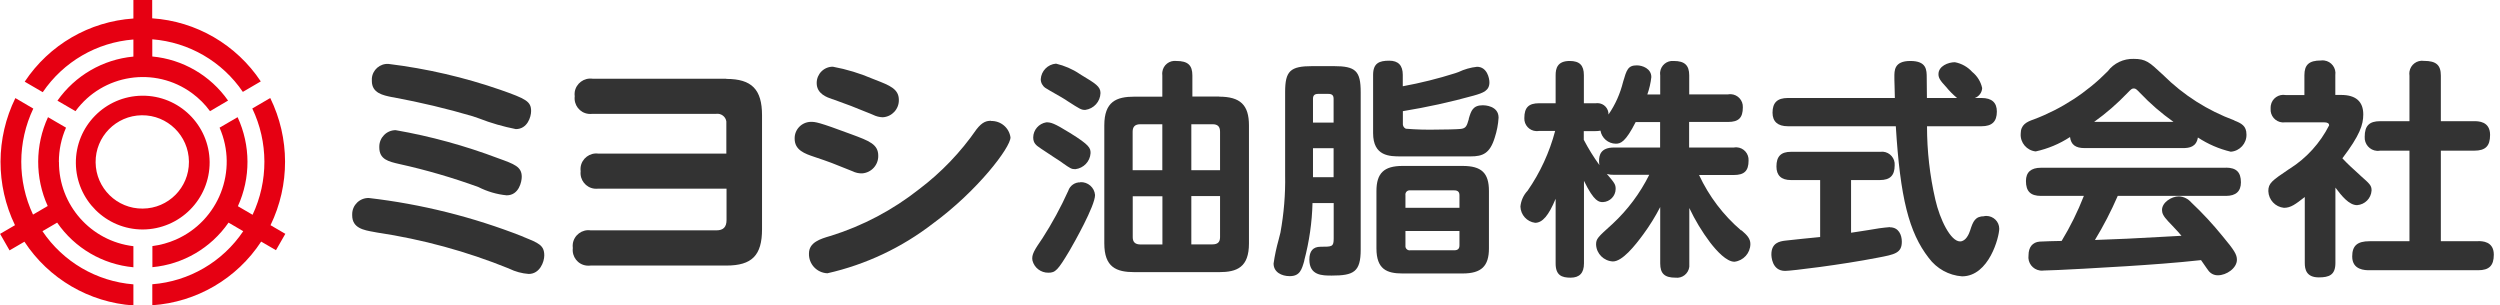
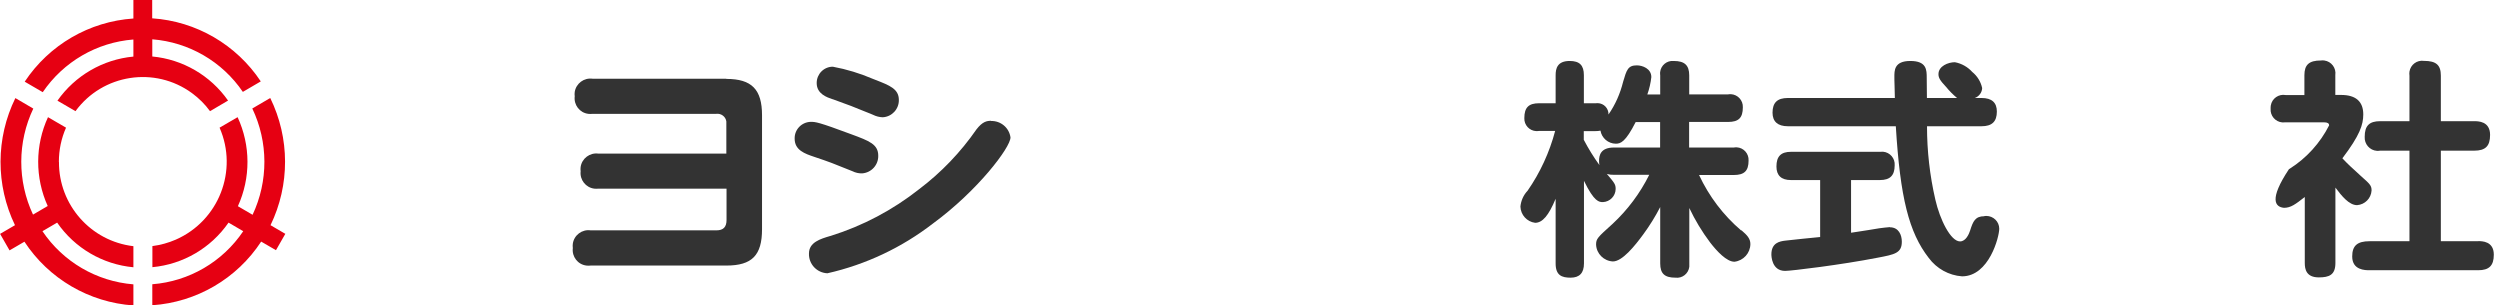
<svg xmlns="http://www.w3.org/2000/svg" width="262" height="32" viewBox="0 0 262 32" fill="none">
  <g clip-path="url(#clip0_5383_1425)">
-     <path d="M21.97 16.97C21.93 13.1 18.76 9.99 14.89 10.03C11.02 10.07 7.91 13.24 7.95 17.11C7.99 20.95 11.12 24.05 14.96 24.05C18.85 24.03 21.99 20.87 21.97 16.98C21.97 16.98 21.97 16.98 21.97 16.97ZM14.96 21.86C12.26 21.89 10.05 19.72 10.02 17.02C9.99 14.32 12.16 12.11 14.86 12.08C17.56 12.05 19.77 14.22 19.8 16.92C19.8 16.94 19.8 16.95 19.8 16.97C19.81 19.66 17.65 21.84 14.96 21.86Z" fill="#E60012" />
    <path d="M29.891 24.5L28.351 23.6C30.391 19.39 30.381 14.47 28.321 10.27L26.441 11.37C28.121 14.89 28.131 18.98 26.471 22.51L24.931 21.61C26.281 18.64 26.271 15.24 24.901 12.28L23.011 13.38C24.981 17.88 22.931 23.13 18.431 25.11C17.651 25.45 16.821 25.68 15.971 25.79V28C19.191 27.7 22.111 25.99 23.951 23.33L25.491 24.23C23.331 27.44 19.821 29.49 15.961 29.79V31.99C20.601 31.67 24.821 29.21 27.371 25.32L28.921 26.22L29.911 24.49L29.891 24.5Z" fill="#E60012" />
    <path d="M6.17 16.96C6.17 15.73 6.42 14.51 6.92 13.38L5.03 12.28C3.67 15.23 3.66 18.63 5 21.59L3.46 22.49C1.81 18.97 1.82 14.89 3.49 11.38L1.61 10.28C-0.45 14.48 -0.46 19.39 1.57 23.6L0.01 24.51L1 26.24L2.56 25.33C5.11 29.22 9.34 31.69 13.98 32.01V29.8C10.12 29.49 6.61 27.44 4.45 24.23L5.99 23.33C7.83 26 10.76 27.71 13.98 28.01V25.8C9.51 25.27 6.16 21.47 6.18 16.98" fill="#E60012" />
    <path d="M13.98 4.13V5.93C10.78 6.23 7.87 7.92 6.02 10.55L7.91 11.65C10.76 7.76 16.23 6.91 20.12 9.76C20.84 10.29 21.48 10.92 22.01 11.65L23.9 10.54C22.06 7.91 19.15 6.22 15.96 5.92V4.12C19.8 4.42 23.29 6.45 25.45 9.63L27.33 8.53C24.77 4.68 20.57 2.23 15.95 1.92V0H13.98V1.94C9.36 2.25 5.15 4.7 2.59 8.56L4.48 9.66C6.65 6.47 10.14 4.44 13.98 4.14" fill="#E60012" />
-     <path d="M41.47 13.64C40.52 13.64 39.75 14.42 39.75 15.37C39.75 15.4 39.75 15.43 39.75 15.45C39.75 16.71 40.72 16.93 41.85 17.19C44.66 17.81 47.43 18.62 50.13 19.6C51.06 20.07 52.06 20.37 53.1 20.47C54.39 20.47 54.68 19.03 54.68 18.53C54.68 17.47 53.91 17.2 52.22 16.59C48.73 15.27 45.13 14.28 41.46 13.64M41.11 10.18L41.28 10.21C44.06 10.73 46.82 11.38 49.53 12.18C49.66 12.22 49.9 12.3 50.2 12.41C51.45 12.9 52.75 13.27 54.06 13.53C55.27 13.53 55.66 12.25 55.66 11.64C55.66 10.63 55.13 10.36 52.46 9.42C48.65 8.1 44.72 7.19 40.72 6.7C39.82 6.64 39.04 7.32 38.97 8.22C38.97 8.31 38.97 8.4 38.97 8.49C38.97 9.76 40.15 9.99 41.09 10.18M54.88 24.83L54.74 24.77C49.57 22.74 44.16 21.39 38.65 20.75C37.71 20.73 36.92 21.48 36.91 22.43C36.91 22.48 36.91 22.52 36.91 22.57C36.91 23.91 38.12 24.12 39.2 24.31L39.52 24.37C44.26 25.08 48.89 26.34 53.33 28.14L53.37 28.16C54.01 28.47 54.7 28.66 55.41 28.71C56.57 28.71 57.04 27.45 57.04 26.77C57.04 25.7 56.45 25.47 54.88 24.84" fill="#333333" />
    <path d="M76.121 8.25H62.111C61.211 8.12 60.371 8.74 60.231 9.64C60.211 9.79 60.211 9.95 60.231 10.1C60.121 11 60.751 11.82 61.651 11.93C61.801 11.95 61.951 11.95 62.101 11.93H75.061C75.571 11.86 76.051 12.22 76.121 12.73C76.131 12.82 76.131 12.92 76.121 13.01V16.1H62.721C61.821 15.97 60.981 16.6 60.851 17.5C60.831 17.65 60.831 17.8 60.851 17.96C60.751 18.85 61.391 19.66 62.281 19.77C62.431 19.79 62.581 19.78 62.731 19.77H76.141V23.06C76.141 23.8 75.801 24.14 75.081 24.14H61.901C61.001 24.01 60.161 24.64 60.031 25.54C60.011 25.69 60.011 25.84 60.031 26C59.921 26.9 60.551 27.72 61.451 27.83C61.601 27.85 61.751 27.85 61.901 27.83H76.121C78.811 27.83 79.861 26.76 79.861 24.02V12.08C79.861 9.37 78.781 8.27 76.121 8.27" fill="#333333" />
    <path d="M87.25 10.39C89.03 11.03 89.29 11.13 91.3 11.95L91.49 12.03C91.81 12.19 92.16 12.28 92.51 12.29C93.47 12.24 94.22 11.43 94.2 10.47C94.2 9.32 93.23 8.95 91.77 8.38L91.49 8.27C90.14 7.69 88.73 7.26 87.28 6.99C86.34 6.99 85.59 7.76 85.59 8.69C85.59 8.69 85.59 8.7 85.59 8.71C85.59 9.84 86.67 10.2 87.25 10.4M89.33 17.94C89.65 18.1 90 18.18 90.35 18.17C91.32 18.1 92.06 17.29 92.04 16.32C92.04 15.12 91.1 14.77 89.24 14.08C85.73 12.77 85.46 12.77 84.97 12.77C84.02 12.79 83.26 13.57 83.28 14.52C83.28 14.52 83.28 14.53 83.28 14.54C83.28 15.74 84.36 16.11 85.31 16.43C86.95 16.98 87.28 17.11 89.33 17.94ZM103.88 12.66C103.43 12.66 102.98 12.73 102.34 13.55C100.68 15.95 98.65 18.07 96.32 19.83C93.56 22.01 90.42 23.67 87.06 24.72L86.98 24.74C86 25.03 84.78 25.39 84.78 26.56C84.74 27.67 85.6 28.59 86.71 28.64C90.74 27.73 94.52 25.94 97.78 23.42C102.47 19.98 105.9 15.45 105.9 14.4C105.76 13.39 104.88 12.65 103.86 12.68" fill="#333333" />
-     <path d="M109.041 15.54C109.241 15.68 109.951 16.14 110.521 16.52L111.151 16.93L111.371 17.09C112.171 17.65 112.291 17.73 112.691 17.73C113.561 17.63 114.241 16.92 114.291 16.05C114.291 15.52 114.201 15.21 112.131 13.93C110.421 12.87 110.121 12.82 109.651 12.82C108.871 12.95 108.291 13.61 108.281 14.4C108.281 15.02 108.611 15.25 109.051 15.54M113.221 19.11C112.651 19.09 112.131 19.45 111.951 20C111.171 21.73 110.261 23.4 109.231 25L109.201 25.04C108.431 26.17 108.081 26.69 108.201 27.3C108.391 28.06 109.081 28.59 109.871 28.58C110.611 28.58 110.861 28.32 112.081 26.28C112.531 25.51 114.761 21.58 114.761 20.44C114.701 19.65 114.011 19.05 113.211 19.09M127.781 10.12H124.961V7.9C124.961 6.83 124.481 6.39 123.291 6.39C122.561 6.3 121.901 6.81 121.811 7.54C121.791 7.66 121.801 7.78 121.811 7.9V10.13H118.891C117.001 10.13 115.731 10.64 115.731 13.14V25.51C115.731 28.01 116.991 28.52 118.891 28.52H127.761C129.641 28.52 130.891 28.01 130.891 25.51V13.14C130.891 11 129.981 10.13 127.761 10.13M121.811 25.62H119.521C118.971 25.62 118.711 25.37 118.711 24.87V20.57H121.821V25.63L121.811 25.62ZM121.811 17.84H118.701V13.8C118.701 13.27 118.961 13.02 119.511 13.02H121.811V17.84ZM127.861 24.86C127.861 25.37 127.611 25.61 127.071 25.61H124.851V20.55H127.861V24.85V24.86ZM127.861 17.84H124.851V13.02H127.071C127.611 13.02 127.861 13.26 127.861 13.8V17.84ZM113.271 7.82L113.151 7.75C112.401 7.24 111.551 6.88 110.671 6.67C109.801 6.74 109.121 7.44 109.071 8.3C109.071 8.66 109.251 9 109.551 9.21C109.691 9.31 110.171 9.58 110.641 9.85C111.071 10.09 111.511 10.35 111.661 10.45L111.901 10.61C113.181 11.43 113.311 11.52 113.731 11.52C114.631 11.4 115.311 10.65 115.331 9.75C115.331 9.07 114.821 8.76 113.291 7.84" fill="#333333" />
-     <path d="M155.411 11.03C154.351 11.03 154.171 11.62 153.931 12.43V12.48C153.721 13.21 153.631 13.44 153.101 13.51C152.621 13.56 151.261 13.58 150.681 13.58C149.561 13.61 148.441 13.58 147.331 13.49C147.111 13.39 146.991 13.16 147.021 12.93V11.65C149.521 11.24 152.001 10.7 154.441 10.02C155.471 9.73 156.091 9.49 156.091 8.63C156.091 8.21 155.851 7 154.791 7C154.121 7.07 153.461 7.26 152.851 7.55L152.511 7.67C150.711 8.24 148.871 8.7 147.011 9.04V7.85C147.011 6.85 146.541 6.36 145.591 6.36C144.551 6.36 143.901 6.61 143.901 7.85V13.95C143.901 16.39 145.651 16.39 146.811 16.39H154.121C155.401 16.39 156.141 16.08 156.651 14.42C156.871 13.74 157.011 13.04 157.051 12.33C157.051 11.07 155.571 11.03 155.411 11.03ZM153.281 17.39H146.981C145.041 17.39 144.251 18.15 144.251 20.02V26.03C144.251 28.22 145.341 28.66 146.981 28.66H153.281C155.241 28.66 156.041 27.9 156.041 26.03V20.02C156.041 18.13 155.271 17.39 153.281 17.39ZM152.951 25.72C152.951 26.07 152.771 26.23 152.411 26.23H147.801C147.551 26.27 147.321 26.1 147.291 25.85C147.291 25.81 147.291 25.76 147.291 25.72V24.21H152.951V25.72ZM152.951 21.78H147.291V20.46C147.251 20.21 147.421 19.98 147.671 19.95C147.711 19.95 147.761 19.95 147.801 19.95H152.411C152.771 19.95 152.951 20.11 152.951 20.46V21.78ZM139.751 6.93H137.541C135.211 6.93 134.681 7.44 134.681 9.65V18.35C134.721 20.37 134.551 22.38 134.191 24.37C134.161 24.5 134.091 24.78 134.001 25.12C133.771 25.94 133.591 26.78 133.471 27.62C133.471 28.53 134.321 28.94 135.161 28.94C136.231 28.94 136.421 28.26 136.691 27.32V27.27C137.211 25.31 137.501 23.3 137.551 21.28H139.771V24.99C139.771 25.86 139.611 25.86 138.391 25.86C137.611 25.86 137.221 26.31 137.221 27.2C137.221 28.88 138.571 28.88 139.561 28.88C141.871 28.88 142.601 28.5 142.601 26.16V9.65C142.601 7.43 142.071 6.93 139.771 6.93M139.771 18.57H137.601V15.53H139.761V18.57H139.771ZM139.771 12.85H137.601V10.35C137.601 10 137.771 9.84 138.131 9.84H139.221C139.601 9.84 139.761 10 139.761 10.35V12.85H139.771Z" fill="#333333" />
    <path d="M182.47 24.15C180.6 22.55 179.1 20.57 178.06 18.34H181.71C182.81 18.34 183.25 17.9 183.25 16.83C183.29 16.1 182.74 15.48 182.01 15.44C181.91 15.44 181.81 15.44 181.71 15.46H177.02V12.78H181.1C182.21 12.78 182.65 12.35 182.65 11.24C182.68 10.52 182.12 9.91 181.4 9.87C181.3 9.87 181.2 9.87 181.11 9.89H177.03V7.9C177.03 6.84 176.55 6.39 175.41 6.39C174.69 6.32 174.05 6.85 173.98 7.57C173.97 7.68 173.98 7.8 173.99 7.91V9.9H172.64C172.85 9.31 172.99 8.7 173.06 8.08C173.06 7.19 172.13 6.85 171.54 6.85C170.61 6.85 170.47 7.32 170.1 8.58C169.8 9.8 169.29 10.96 168.57 12C168.59 11.36 168.09 10.83 167.45 10.81C167.38 10.81 167.3 10.81 167.23 10.82H165.99V7.88C165.99 6.84 165.54 6.39 164.5 6.39C163.2 6.39 163.03 7.19 163.03 7.88V10.82H161.3C160.2 10.82 159.75 11.27 159.75 12.38C159.72 13.1 160.28 13.71 161 13.74C161.1 13.74 161.2 13.74 161.3 13.72H162.98C162.39 15.96 161.41 18.09 160.09 19.99C159.66 20.44 159.4 21.03 159.34 21.65C159.37 22.52 160.02 23.24 160.88 23.35C161.65 23.35 162.3 22.59 163.03 20.83V27.61C163.03 28.85 163.66 29.1 164.6 29.1C165.54 29.1 166 28.6 166 27.61V18.95C167.08 21.18 167.59 21.18 168 21.18C168.73 21.14 169.31 20.54 169.32 19.81C169.32 19.34 169.23 19.2 168.4 18.23C168.65 18.3 168.9 18.33 169.16 18.32H172.84C171.88 20.25 170.58 21.99 169 23.46C167.4 24.9 167.27 25.02 167.27 25.65C167.32 26.6 168.08 27.35 169.03 27.4C170.02 27.4 171.33 25.77 172.23 24.54C172.89 23.64 173.48 22.69 173.99 21.7V27.61C173.99 28.67 174.45 29.1 175.59 29.1C176.3 29.19 176.95 28.68 177.04 27.96C177.05 27.84 177.05 27.73 177.04 27.61V21.8C177.64 23.07 178.37 24.28 179.22 25.41C179.93 26.33 180.95 27.43 181.77 27.43C182.71 27.32 183.43 26.53 183.44 25.58C183.44 25.02 183.12 24.66 182.5 24.13M167.58 16.88C167.58 17.02 167.59 17.16 167.62 17.3C167.01 16.46 166.46 15.57 165.98 14.65V13.74H167.21C167.38 13.74 167.56 13.73 167.73 13.69C167.86 14.47 168.54 15.05 169.33 15.06C169.84 15.06 170.35 14.89 171.42 12.79H173.98V15.46H169.15C167.74 15.46 167.58 16.27 167.58 16.88Z" fill="#333333" />
    <path d="M198.081 23.8C197.321 23.86 196.561 23.97 195.811 24.11C195.651 24.14 195.121 24.22 194.651 24.29L193.991 24.39V18.87H197.011C198.081 18.87 198.561 18.39 198.561 17.33C198.621 16.6 198.071 15.96 197.341 15.9C197.231 15.9 197.121 15.9 197.011 15.91H187.691C186.641 15.91 186.171 16.39 186.171 17.45C186.171 18.39 186.681 18.87 187.691 18.87H190.751V24.84C190.091 24.9 187.641 25.15 187.081 25.22C186.521 25.29 185.641 25.44 185.641 26.66C185.641 26.84 185.681 28.39 187.081 28.39C187.721 28.39 192.981 27.75 196.761 27.01C198.561 26.67 199.311 26.53 199.311 25.33C199.311 24.63 198.991 23.82 198.061 23.82M207.961 22.66C207.001 22.66 206.771 23.2 206.471 24.15C206.361 24.5 206.031 25.3 205.411 25.3C204.431 25.3 203.301 23.02 202.821 20.91C202.241 18.39 201.951 15.81 201.951 13.23H207.671C208.761 13.23 209.271 12.74 209.271 11.69C209.271 10.75 208.741 10.27 207.671 10.27H206.961C207.401 10.11 207.711 9.7 207.731 9.23C207.591 8.57 207.221 7.97 206.691 7.54C206.211 7.01 205.571 6.65 204.871 6.52C204.181 6.52 203.151 6.92 203.151 7.77C203.151 8.15 203.311 8.43 203.951 9.11C204.291 9.53 204.681 9.92 205.101 10.27H201.941C201.941 9.93 201.941 9.59 201.931 9.24C201.921 8.89 201.921 8.51 201.921 8.16C201.921 7.33 201.921 6.39 200.201 6.39C198.481 6.39 198.531 7.42 198.531 8.09C198.531 8.2 198.531 8.58 198.551 9.02C198.561 9.5 198.581 10.03 198.581 10.27H187.361C186.271 10.27 185.761 10.75 185.761 11.81C185.761 12.74 186.311 13.23 187.361 13.23H198.681C199.141 20.73 200.051 24.35 202.131 27.03C202.961 28.15 204.231 28.86 205.621 28.96C208.461 28.96 209.521 24.81 209.521 23.97C209.521 23.22 208.901 22.63 208.161 22.63C208.101 22.63 208.041 22.63 207.981 22.64" fill="#333333" />
-     <path d="M233.279 17.58H213.889C212.849 17.58 212.319 18.05 212.319 18.97C212.319 20.05 212.799 20.53 213.889 20.53H218.389C217.749 22.17 216.969 23.75 216.059 25.25C215.619 25.25 213.979 25.3 213.759 25.32C213.009 25.38 212.589 25.9 212.589 26.76C212.479 27.53 213.019 28.24 213.789 28.35C213.919 28.37 214.059 28.37 214.189 28.35C215.179 28.35 221.599 27.99 222.819 27.9C225.339 27.74 228.039 27.55 230.669 27.26C230.779 27.41 231.049 27.81 231.239 28.08L231.399 28.3C231.629 28.65 232.019 28.86 232.439 28.85C233.339 28.85 234.429 28.1 234.429 27.22C234.429 26.67 234.149 26.22 232.949 24.78C231.929 23.52 230.829 22.33 229.649 21.22C229.319 20.84 228.849 20.6 228.349 20.58C227.549 20.58 226.579 21.23 226.579 22C226.579 22.32 226.689 22.63 227.239 23.21L227.659 23.65C228.199 24.22 228.359 24.4 228.619 24.71L226.609 24.82C223.339 25 222.429 25.05 219.549 25.15C220.449 23.67 221.249 22.12 221.939 20.53H233.279C234.319 20.53 234.849 20.05 234.849 19.11C234.849 18.05 234.369 17.57 233.279 17.57M234.169 12.62C231.369 11.59 228.819 9.97 226.699 7.86L226.579 7.75C225.249 6.51 224.879 6.17 223.609 6.17C222.549 6.14 221.529 6.62 220.889 7.47C218.699 9.69 216.059 11.41 213.149 12.51C212.389 12.77 211.769 13.07 211.769 14.02C211.709 14.96 212.409 15.77 213.339 15.87C214.619 15.59 215.839 15.08 216.939 14.36C217.039 15.16 217.509 15.52 218.469 15.52H228.779C229.459 15.52 230.179 15.39 230.339 14.41C231.389 15.1 232.559 15.61 233.789 15.9C234.729 15.83 235.459 15.03 235.429 14.09C235.429 13.19 234.899 12.92 234.149 12.63M219.469 12.77C220.729 11.87 221.899 10.85 222.969 9.73C223.339 9.35 223.419 9.27 223.619 9.27C223.819 9.27 223.899 9.35 224.269 9.73C225.339 10.86 226.509 11.87 227.779 12.77H219.469Z" fill="#333333" />
-     <path d="M248.541 19.95C248.541 19.43 248.341 19.26 247.381 18.41L247.331 18.36C246.471 17.58 246.031 17.18 245.481 16.59C247.311 14.18 247.671 13.07 247.671 11.99C247.671 10.64 246.891 9.95 245.351 9.95H244.741V7.87C244.851 7.13 244.331 6.44 243.591 6.34C243.471 6.32 243.341 6.32 243.221 6.34C242.001 6.34 241.501 6.78 241.501 7.88V9.96H239.531C238.801 9.83 238.101 10.32 237.981 11.05C237.961 11.16 237.961 11.27 237.961 11.38C237.901 12.12 238.451 12.77 239.191 12.83C239.301 12.83 239.411 12.83 239.531 12.82H243.551C243.921 12.82 244.091 12.92 244.091 13.14C243.151 14.99 241.731 16.56 239.981 17.67L239.881 17.73C238.091 18.94 237.721 19.2 237.721 20.03C237.751 20.94 238.451 21.69 239.361 21.78C240.071 21.78 240.561 21.41 241.521 20.66H241.541V27.56C241.541 28.21 241.691 29.07 243.011 29.07C244.091 29.07 244.751 28.82 244.751 27.56V19.66C245.391 20.51 246.171 21.5 247.021 21.5C247.841 21.44 248.491 20.79 248.541 19.96M259.711 25.28H255.801V15.79H259.291C260.481 15.79 260.961 15.31 260.961 14.14C260.961 12.7 259.711 12.7 259.291 12.7H255.801V7.92C255.801 6.81 255.301 6.38 254.031 6.38C253.301 6.27 252.621 6.78 252.511 7.51C252.491 7.65 252.491 7.78 252.511 7.92V12.7H249.441C248.301 12.7 247.821 13.18 247.821 14.33C247.771 15.09 248.341 15.76 249.111 15.81C249.221 15.81 249.331 15.81 249.441 15.79H252.511V25.28H248.331C247.041 25.28 246.511 25.75 246.511 26.88C246.511 28.32 247.881 28.32 248.331 28.32H259.711C260.861 28.32 261.351 27.84 261.351 26.69C261.351 25.27 260.111 25.27 259.711 25.27" fill="#333333" />
+     <path d="M248.541 19.95C248.541 19.43 248.341 19.26 247.381 18.41L247.331 18.36C246.471 17.58 246.031 17.18 245.481 16.59C247.311 14.18 247.671 13.07 247.671 11.99C247.671 10.64 246.891 9.95 245.351 9.95H244.741V7.87C244.851 7.13 244.331 6.44 243.591 6.34C243.471 6.32 243.341 6.32 243.221 6.34C242.001 6.34 241.501 6.78 241.501 7.88V9.96H239.531C238.801 9.83 238.101 10.32 237.981 11.05C237.961 11.16 237.961 11.27 237.961 11.38C237.901 12.12 238.451 12.77 239.191 12.83C239.301 12.83 239.411 12.83 239.531 12.82H243.551C243.921 12.82 244.091 12.92 244.091 13.14C243.151 14.99 241.731 16.56 239.981 17.67L239.881 17.73C237.751 20.94 238.451 21.69 239.361 21.78C240.071 21.78 240.561 21.41 241.521 20.66H241.541V27.56C241.541 28.21 241.691 29.07 243.011 29.07C244.091 29.07 244.751 28.82 244.751 27.56V19.66C245.391 20.51 246.171 21.5 247.021 21.5C247.841 21.44 248.491 20.79 248.541 19.96M259.711 25.28H255.801V15.79H259.291C260.481 15.79 260.961 15.31 260.961 14.14C260.961 12.7 259.711 12.7 259.291 12.7H255.801V7.92C255.801 6.81 255.301 6.38 254.031 6.38C253.301 6.27 252.621 6.78 252.511 7.51C252.491 7.65 252.491 7.78 252.511 7.92V12.7H249.441C248.301 12.7 247.821 13.18 247.821 14.33C247.771 15.09 248.341 15.76 249.111 15.81C249.221 15.81 249.331 15.81 249.441 15.79H252.511V25.28H248.331C247.041 25.28 246.511 25.75 246.511 26.88C246.511 28.32 247.881 28.32 248.331 28.32H259.711C260.861 28.32 261.351 27.84 261.351 26.69C261.351 25.27 260.111 25.27 259.711 25.27" fill="#333333" />
  </g>
  <defs>
    <clipPath id="clip0_5383_1425">
      <rect width="261.35" height="32" fill="white" />
    </clipPath>
  </defs>
</svg>